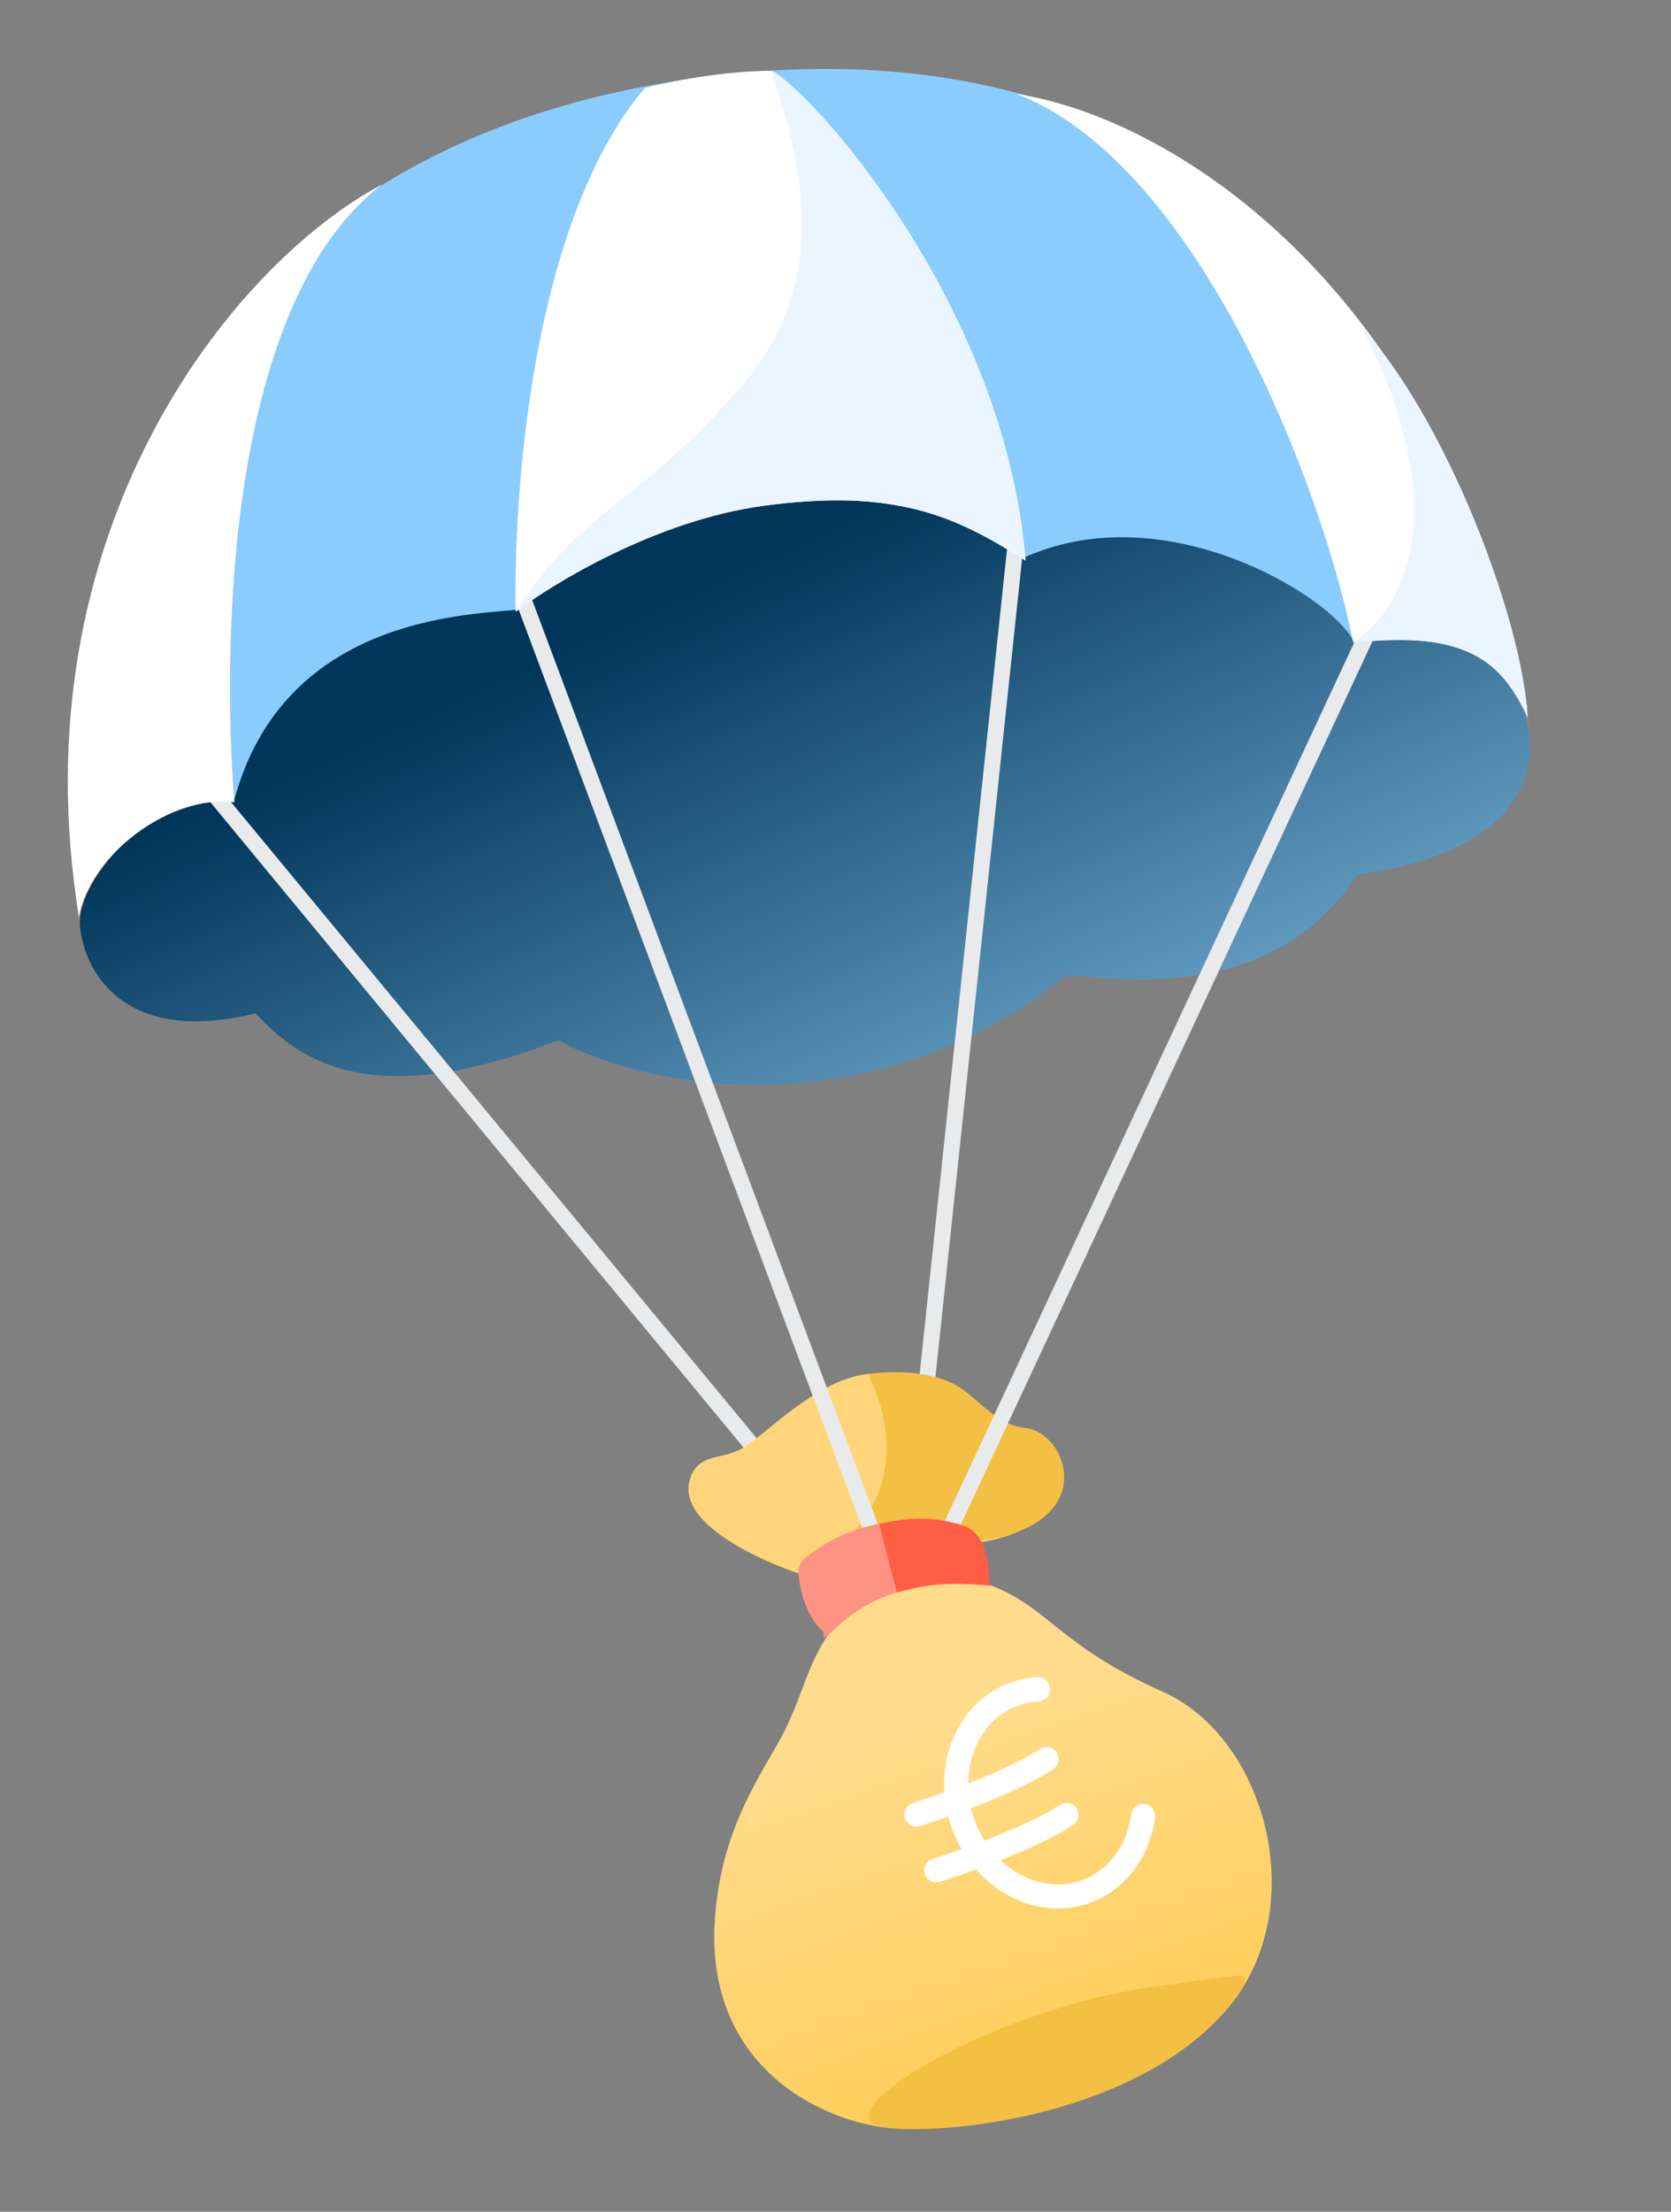
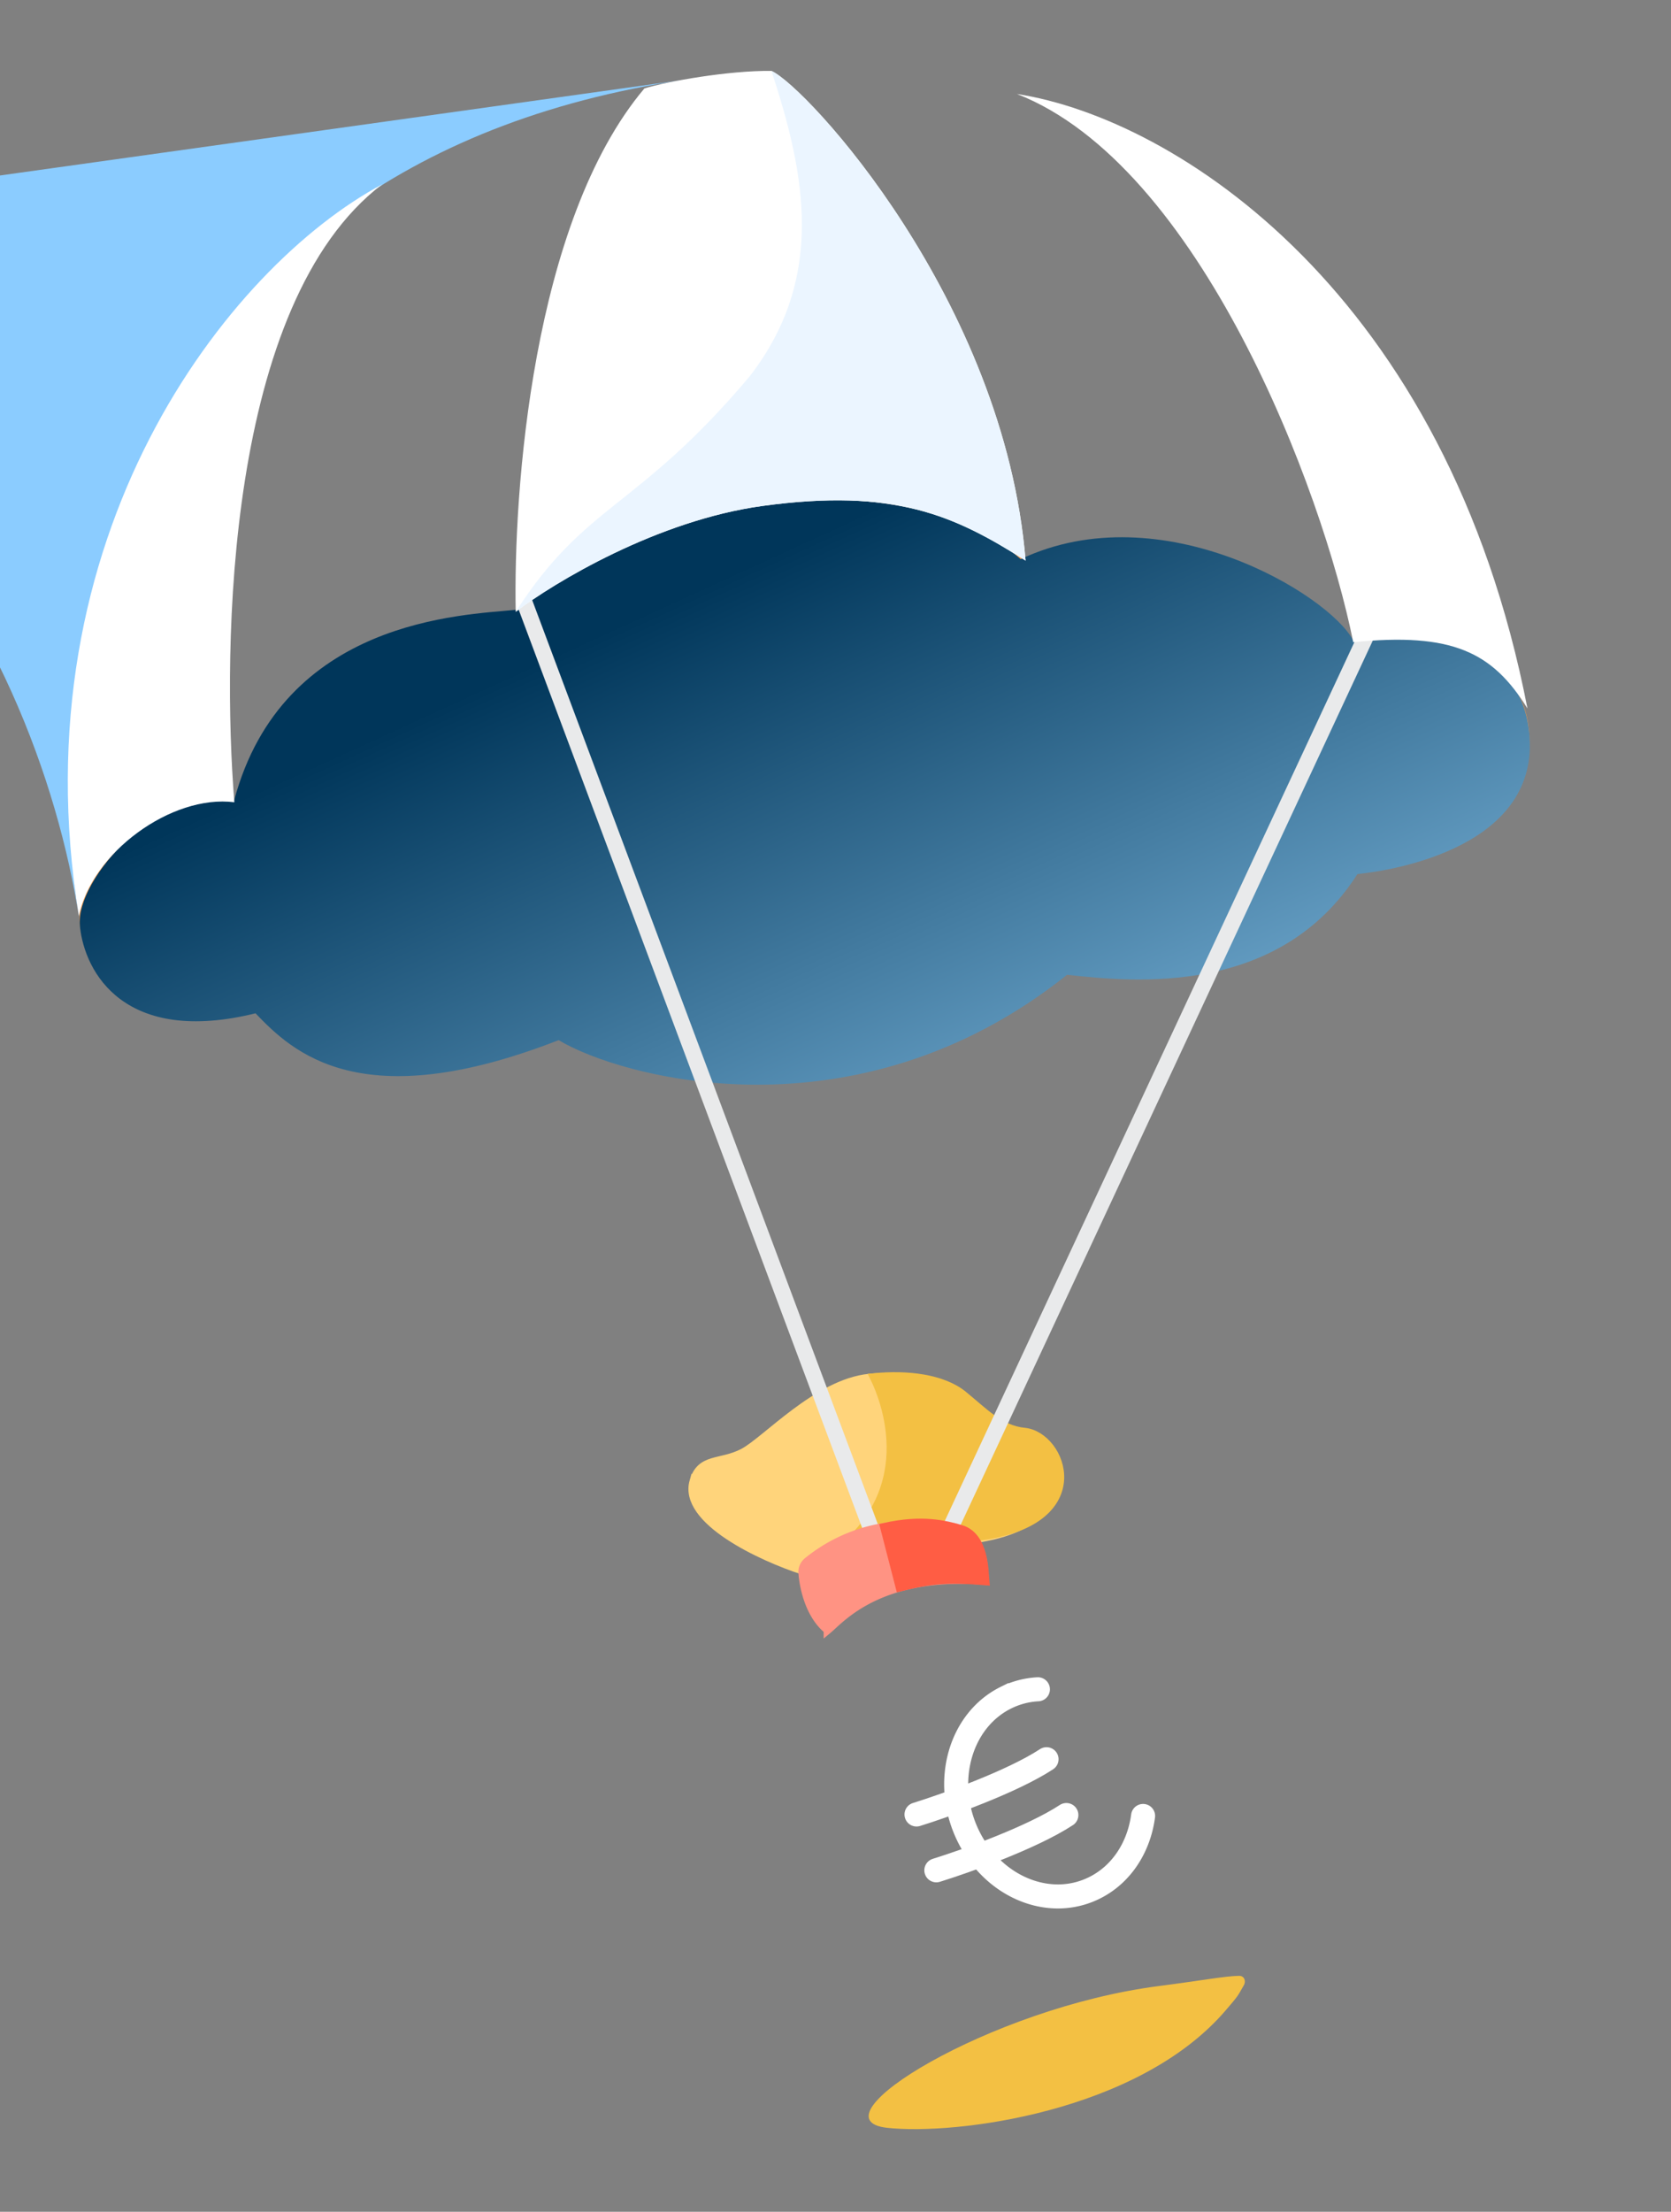
<svg xmlns="http://www.w3.org/2000/svg" width="130" height="172" fill="none">
  <rect width="100%" height="100%" fill="#808080" stroke="none" />
-   <path d="M77.022 123.266c-5.466-1.233-9.55.958-11.606 2.648-2.35 2.462-2.79 5.474-4.33 8.597-1.543 3.122-5.177 7.568-5.505 15.392-.4 10.799 8.18 14.978 13.433 15.564 4.418.493 19.173-1.182 26.186-8.935 7.013-7.752 3.424-21.336-4.731-24.97-8.156-3.633-8.818-6.535-13.447-8.296Z" fill="url(#a)" />
  <path d="M88.93 141.218c-.322 2.416-1.662 4.543-3.798 5.599-3.561 1.761-7.986-.125-9.884-4.211-1.897-4.087-.548-8.827 3.013-10.588a6.35 6.35 0 0 1 2.485-.651" stroke="#fff" stroke-width="1.87" stroke-linecap="round" />
  <path d="M71.302 141.103c2.253-.699 7.43-2.536 10.116-4.298M72.845 145.445c2.253-.699 7.43-2.536 10.116-4.299" stroke="#fff" stroke-width="1.87" stroke-linecap="round" />
  <path d="M69.014 165.469c5.252.586 19.492-1.179 26.313-9.101 1.056-1.226.953-1.136 1.438-1.98.194-.338.032-.741-.358-.737-1.073.011-3.012.377-6.24.792-13.186 1.694-27.157 10.357-21.153 11.026Z" fill="#F3C043" />
-   <path d="M53.399 6.178C8.354 12.776 3.142 52.525 6.149 71.391l112.684-15.76c-3.24-21.192-20.39-56.05-65.434-49.453Z" fill="#8BCCFF" />
+   <path d="M53.399 6.178C8.354 12.776 3.142 52.525 6.149 71.391c-3.24-21.192-20.39-56.05-65.434-49.453Z" fill="#8BCCFF" />
  <path d="M19.855 78.55C9.72 81.05 6.56 75.432 6.19 71.76c-.368-3.674 6.35-10.655 12.044-9.371 3.78-14.106 17.846-14.405 21.886-14.81 4.15-3.014 11.531-7.093 19.575-8.272 8.043-1.178 16.015.62 20.093 4.291 10.98-5.183 23.656 2.82 25.493 6.346 4.261-.675 12.959-.262 13.667 6.79.884 8.815-10.428 10.693-13.367 10.987-6.094 9.516-17.334 8.418-22.586 7.832-16.488 13.155-34.818 7.946-39.558 5.082-15.351 5.993-20.679.962-23.581-2.085Z" fill="#F29849" />
  <path d="M19.88 78.8C9.744 81.3 6.583 75.682 6.215 72.009c-.369-3.673 6.31-11.056 12.003-9.773 3.78-14.106 17.846-14.404 21.887-14.81 4.15-3.013 11.164-7.056 19.208-8.234 8.043-1.178 16.015.619 20.093 4.29 10.98-5.182 24.023 2.784 25.861 6.31 5.472-.92 12.998.14 13.705 7.192.885 8.815-10.428 10.692-13.366 10.987-6.094 9.516-17.334 8.417-22.587 7.832-16.487 13.155-34.818 7.946-39.557 5.082-15.351 5.992-20.679.962-23.582-2.085Z" fill="url(#b)" />
-   <path d="M16.691 61.8 64.83 120.04M78.962 42.784l-8.003 75.526" stroke="#E9EAEB" stroke-width="1.246" />
  <path d="M53.954 115.195c-.88 3.056 5.292 5.9 8.488 6.939l13.479-2.465c8.778-1.252 6.263-7.826 3.266-8.119-1.873-.183-3.123-1.541-4.74-2.863-1.616-1.322-4.26-1.799-6.832-1.541-4.04.406-8.042 4.888-9.805 5.807-1.762.919-3.305.332-3.856 2.242Z" fill="#FFD47B" stroke="#FFD47B" stroke-width=".623" />
  <path d="M74.954 108.48c-1.616-1.322-4.4-1.636-6.971-1.378 1.396 2.828 3.662 10.614-5.52 15.245l13.964-2.885c8.779-1.252 6.264-7.826 3.267-8.119-1.874-.183-3.123-1.541-4.74-2.863Z" fill="#F3C043" stroke="#F3C043" stroke-width=".623" />
  <path d="m40.777 46.77 27.375 73.152M106.636 48.693 73.97 118.75" stroke="#E9EAEB" stroke-width="1.246" />
  <path d="M79.113 7.307c14.203 5.538 23.76 30.69 26.166 42.634 7.713-.774 10.836.768 13.553 5.152-6.253-32.225-27.282-45.848-39.72-47.786Z" fill="#fff" />
-   <path d="M105.283 49.978c7.713-.774 11.185.545 13.574 5.87-.406-7.75-6.436-23.468-13.085-30.592 3.294 5.723 7.809 18.68-.489 24.722Z" fill="#EBF5FF" />
  <path d="M29.734 14.335C17.6 23.565 17.26 50.243 18.232 62.388c-4.885-.623-11.106 3.929-12.096 8.851C1.314 41.672 17.762 20.73 29.734 14.335ZM50.134 6.876c-8.753 10.376-10.2 31.445-10.013 40.701 2.986-2.278 11.01-7.114 19.207-8.234 10.248-1.4 14.913.73 20.46 4.254-1.66-20.238-17.055-36.872-19.774-38.083-3.342-.036-8.08.81-9.88 1.362Z" fill="#fff" />
  <path d="M58.318 29.274c-8.753 10.376-12.742 9.812-18.197 18.304 2.987-2.279 11.01-7.115 19.208-8.235 10.247-1.399 14.913.73 20.46 4.254-1.66-20.238-17.056-36.872-19.774-38.083 2.669 8.111 4.214 16.118-1.697 23.76Z" fill="#EBF5FF" />
  <path d="M64.39 126.759c-1.387-1.134-1.864-3.178-1.965-4.439a1.07 1.07 0 0 1 .405-.914c4.68-3.777 10.061-2.898 11.915-2.364 1.91.55 1.8 3.158 1.875 3.893-8.228-.658-11.202 2.979-12.23 3.824Z" fill="#FF9383" stroke="#FF9383" stroke-width=".623" />
  <path d="M74.73 118.892c1.911.55 1.856 3.338 1.93 4.073-2.975-.238-4.132-.142-6.666.483l-1.214-4.701c2.945-.667 4.772-.195 5.95.145Z" fill="#FF5D44" stroke="#FF5D44" stroke-width=".623" />
  <defs>
    <linearGradient id="a" x1="77.598" y1="132.7" x2="101.533" y2="201.158" gradientUnits="userSpaceOnUse">
      <stop stop-color="#FFDC8B" />
      <stop offset="1" stop-color="#FFB80D" />
    </linearGradient>
    <linearGradient id="b" x1="66.939" y1="107.802" x2="41.282" y2="51.76" gradientUnits="userSpaceOnUse">
      <stop stop-color="#86C0E6" />
      <stop offset="1" stop-color="#00365A" />
    </linearGradient>
  </defs>
</svg>